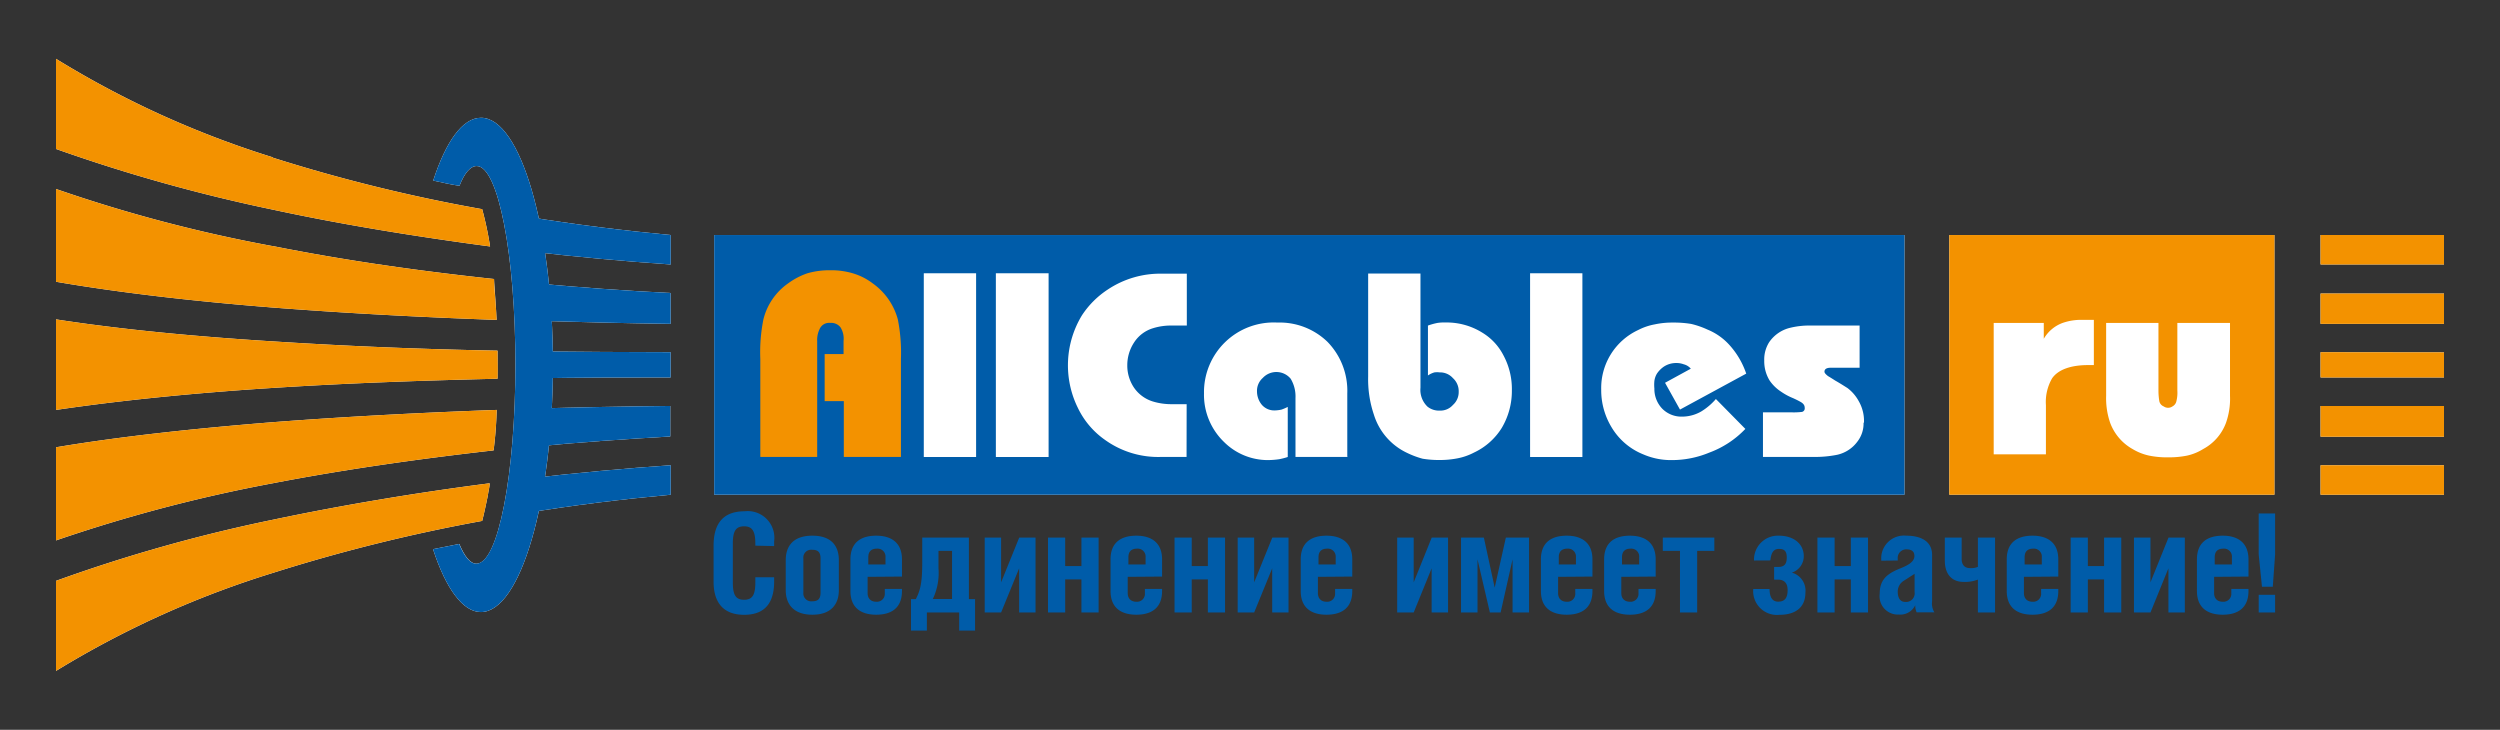
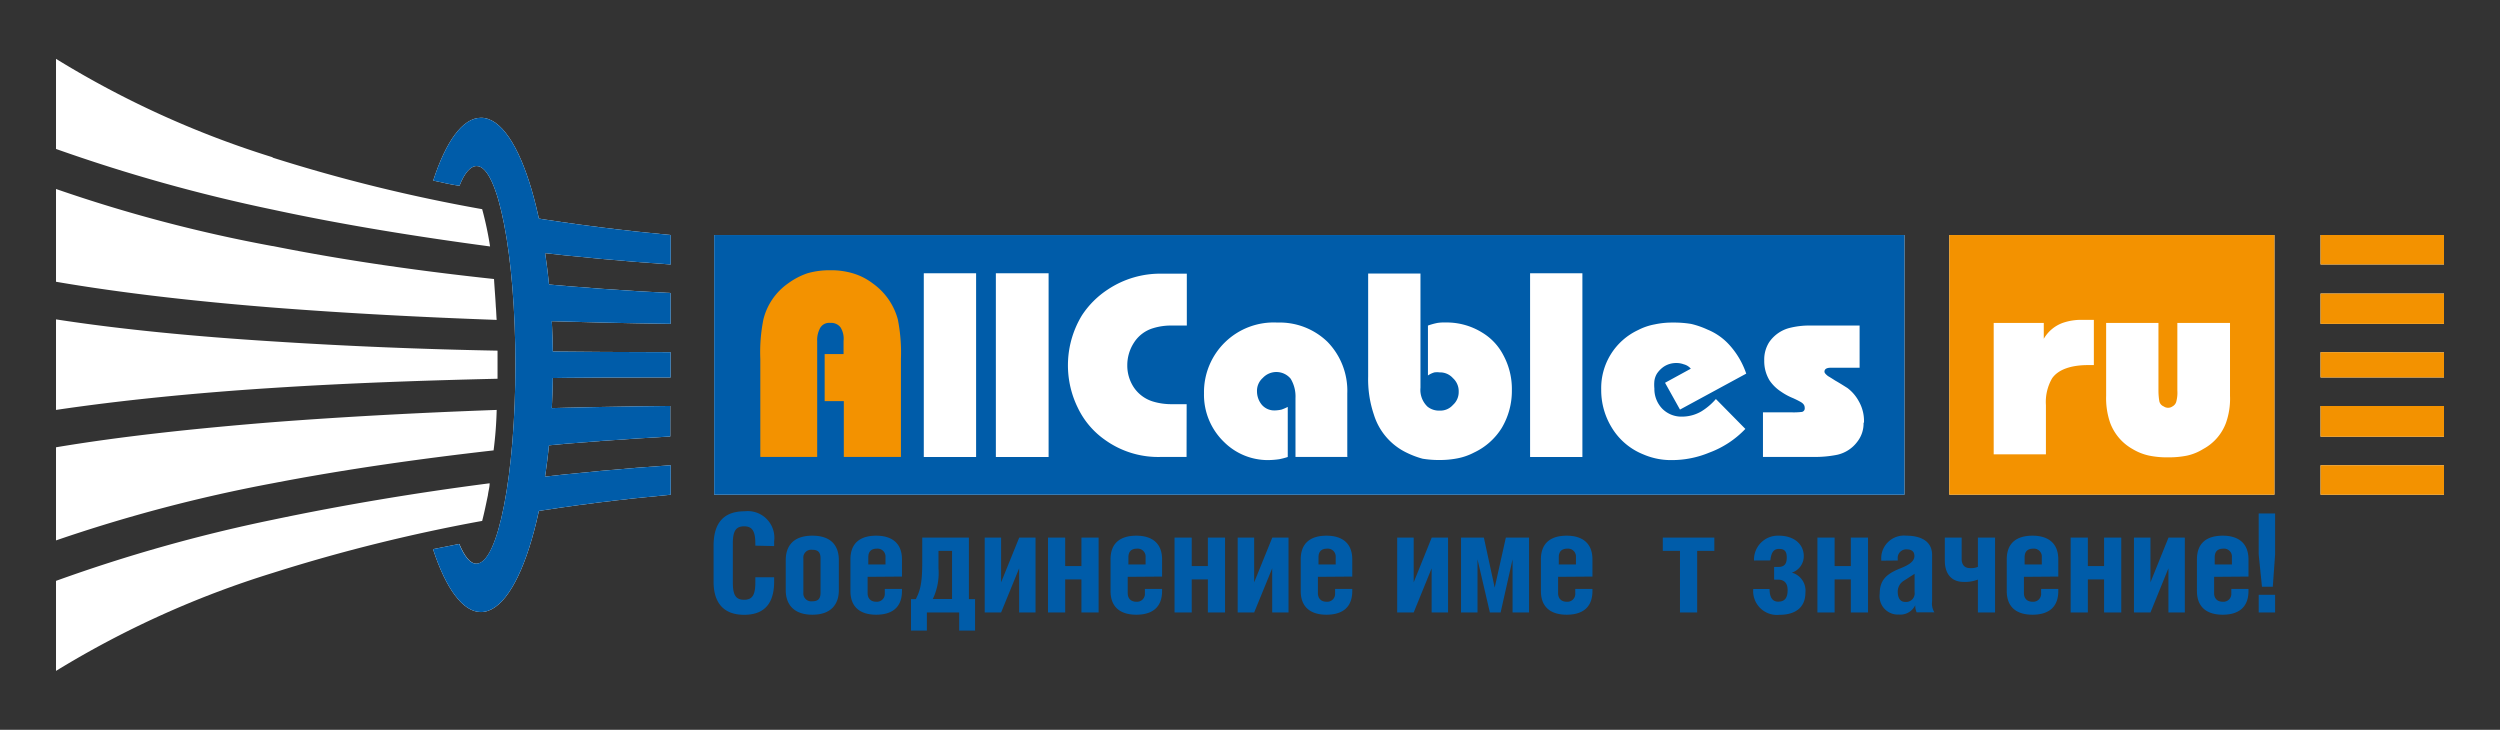
<svg xmlns="http://www.w3.org/2000/svg" id="Слой_1" data-name="Слой 1" viewBox="0 0 291.03 84.96">
  <rect x="0" y="0" width="291.03" height="84.96" fill="#333333" stroke="none" />
  <defs>
    <style>.cls-1{fill:#fff;}.cls-1,.cls-2,.cls-3{fill-rule:evenodd;}.cls-2,.cls-4{fill:#005ca9;}.cls-3{fill:#f39200;}</style>
  </defs>
  <title>AllCables_ru</title>
  <path class="cls-1" d="M221.7,27.36V57.59H83.14V27.36Z" />
  <path class="cls-1" d="M31.74,24.4c8.28,1.79,16.93,3.17,25.31,4.29a39.34,39.34,0,0,0-.92-4.34,191.33,191.33,0,0,1-24.39-6V24.4Zm0,42.3V60.51C40,58.77,48.61,57.34,57,56.26c0,.46-.15.92-.2,1.38-.21,1-.41,2-.67,3A198.5,198.5,0,0,0,31.74,66.7Zm0-10.44c8.44-1.63,17.18-2.86,25.72-3.83a45.56,45.56,0,0,0,.36-4.71c-8.59.31-17.49.77-26.08,1.43v7.11Zm0-11.1V39.74c8.64.56,17.54.92,26.18,1.08,0,1.12,0,2.2,0,3.27-8.64.2-17.54.51-26.18,1.07Zm0-9.36V28.64c8.44,1.69,17.18,2.92,25.77,3.84.06,1.07.16,2.2.21,3.22.05.51.05,1,.1,1.54C49.18,36.93,40.33,36.47,31.74,35.8ZM6.52,17.34A193.47,193.47,0,0,0,31.74,24.4V18.31A110.56,110.56,0,0,1,6.52,6.85V17.34Zm25.22,11.3V35.8c-8.95-.71-17.6-1.69-25.22-3V22a172.11,172.11,0,0,0,25.22,6.65Zm0,11.1v5.42c-8.95.57-17.6,1.43-25.22,2.56V37.18c7.62,1.18,16.27,2,25.22,2.56Zm0,9.41v7.11A178.64,178.64,0,0,0,6.52,62.91V52.07c7.62-1.28,16.27-2.2,25.22-2.92Zm0,11.36A182.93,182.93,0,0,0,6.52,67.62V78.1A110.9,110.9,0,0,1,31.74,66.7Z" />
  <path class="cls-1" d="M60.84,59.79c5.93-1,11.76-1.69,17.24-2.2V54.16c-5.27.36-10.9.88-16.63,1.54-.2,1.53-.35,2.91-.61,4.09Zm.67-30.53c5.72.66,11.3,1.17,16.57,1.53V27.36c-5.43-.51-11.2-1.22-17.14-2.2.26,1.23.41,2.61.57,4.1Zm.56,8.08c5.52.15,10.89.3,16,.36V34.11c-5.17-.25-10.64-.66-16.27-1.17.1,1.43.21,2.91.26,4.4Zm0,6.7c5.47-.1,10.84-.1,16-.1V41c-5.07,0-10.44-.05-16-.1V44Zm-.36,8c5.63-.56,11.1-.92,16.32-1.23V47.26c-5.12.05-10.54.15-16.06.31C62,49.1,61.86,50.58,61.76,52Z" />
  <path class="cls-1" d="M50.41,63.93c1.48,4.56,3.47,7.32,5.57,7.32,4.6,0,8.39-12.94,8.39-28.8S60.58,13.71,56,13.71c-2.15,0-4.09,2.76-5.57,7.31,1,.21,2,.46,3.06.61.57-1.48,1.28-2.3,2-2.3C58,19.33,60,29.72,60,42.45S58,65.62,55.47,65.62c-.72,0-1.38-.82-2-2.3Z" />
  <path class="cls-1" d="M226.92,27.36V57.59h37.85V27.36Z" />
  <path class="cls-1" d="M284.51,57.59H270.14V54.16h14.37v3.43Zm0-30.23v3.43H270.14V27.36Zm0,6.81V37.7H270.14V34.17Zm0,6.85v2.92H270.14V41Zm0,6.24v3.58H270.14V47.26Z" />
  <path class="cls-1" d="M243.75,42.5h-.67c-2,0-3.48.52-4.19,1.54a5.5,5.5,0,0,0-.72,3.12v5.73h-6.09V37.59h5.84v1.85a4.21,4.21,0,0,1,2.2-1.85,6.54,6.54,0,0,1,2.4-.35h1.23V42.5Zm15.85,3.58a8.45,8.45,0,0,1-.46,3.12,5.69,5.69,0,0,1-2.66,3.07,5.93,5.93,0,0,1-1.89.77,10.6,10.6,0,0,1-2.2.2,10.29,10.29,0,0,1-2.2-.2,6.3,6.3,0,0,1-1.94-.77,5.81,5.81,0,0,1-2.61-3.07,8.82,8.82,0,0,1-.46-3.12V37.59h6.09v7.88a7.59,7.59,0,0,0,.1,1.23.84.84,0,0,0,.51.61.89.89,0,0,0,1,0,.89.89,0,0,0,.46-.61,4,4,0,0,0,.11-1.23V37.59h6.13Z" />
-   <path class="cls-1" d="M216.94,49.2a3.43,3.43,0,0,1-.71,2.2,4,4,0,0,1-2.35,1.54,13,13,0,0,1-2.87.25h-5.78V48h3.28a8,8,0,0,0,1.27-.05.42.42,0,0,0,.31-.47c0-.3-.15-.51-.51-.71s-.61-.31-.82-.41a6.83,6.83,0,0,1-1.43-.77A4.74,4.74,0,0,1,206,44.29a4.28,4.28,0,0,1-.62-2.3,3.77,3.77,0,0,1,.57-2.15,4.12,4.12,0,0,1,2.25-1.63,9.37,9.37,0,0,1,2.71-.31h5.57v4.91h-3.37c-.47,0-.72.15-.72.46,0,.15.16.31.41.51.1.06.36.21.82.51.72.41,1.18.72,1.43.87a4.75,4.75,0,0,1,1.33,1.54,4.63,4.63,0,0,1,.61,2.5Zm-94.88,4h-6.13V31.81h6.13V53.19Zm-8.44,0h-6.08V31.81h6.08V53.19Zm89.67-9.71-7.72,4.19-1.74-3.12,3-1.64a1.58,1.58,0,0,0-.82-.51,2.39,2.39,0,0,0-.86-.15,2.59,2.59,0,0,0-1.44.41,3,3,0,0,0-.82.82,2.22,2.22,0,0,0-.3.86,4.37,4.37,0,0,0,0,.88,3.3,3.3,0,0,0,.92,2.35,3.13,3.13,0,0,0,2.3.92,4.47,4.47,0,0,0,2.25-.61,7.21,7.21,0,0,0,1.69-1.44l3.42,3.48a11,11,0,0,1-4.19,2.76,11.34,11.34,0,0,1-4.29.87,8.13,8.13,0,0,1-3.38-.66,7.54,7.54,0,0,1-3.68-3.12,8.33,8.33,0,0,1-1.23-4.45,7.45,7.45,0,0,1,4.3-6.91,6.92,6.92,0,0,1,1.94-.66,9.62,9.62,0,0,1,2.09-.21,12.33,12.33,0,0,1,2.15.16,10,10,0,0,1,1.9.66,7,7,0,0,1,2.5,1.74,9.5,9.5,0,0,1,2,3.38Zm-19.08,9.71h-6.09V31.81h6.09V53.19ZM176,45.42a8.44,8.44,0,0,1-1.17,4.4,7.59,7.59,0,0,1-3.22,2.86,7.1,7.1,0,0,1-1.9.67,10.52,10.52,0,0,1-2.09.2,11.57,11.57,0,0,1-2-.15,10.2,10.2,0,0,1-1.79-.67,7.29,7.29,0,0,1-3.88-4.45,12.88,12.88,0,0,1-.67-4.44v-12h6.09v13.3a2.72,2.72,0,0,0,.81,2.2,2.18,2.18,0,0,0,1.44.46,1.94,1.94,0,0,0,1.53-.66,2,2,0,0,0,.67-1.54,2.05,2.05,0,0,0-.67-1.58,2,2,0,0,0-1.53-.67,2.6,2.6,0,0,0-.62,0,2.51,2.51,0,0,0-.76.36V37.9a7.9,7.9,0,0,1,1.12-.31,5.69,5.69,0,0,1,1-.05,7.84,7.84,0,0,1,4.2,1.18A6.6,6.6,0,0,1,175,41.33a8.27,8.27,0,0,1,1,4.09ZM156.9,53.19h-6.09V46.34a4.13,4.13,0,0,0-.56-2.25A2.16,2.16,0,0,0,147,44a2,2,0,0,0-.67,1.58,2.45,2.45,0,0,0,.56,1.54,1.91,1.91,0,0,0,1.49.66,4,4,0,0,0,.81-.1,6.21,6.21,0,0,0,.72-.31v5.83a8.77,8.77,0,0,1-1,.26,10.23,10.23,0,0,1-1.28.1,7.23,7.23,0,0,1-5.12-2.09,7.63,7.63,0,0,1-2.35-5.68,8.11,8.11,0,0,1,8.54-8.24,8,8,0,0,1,5.83,2.25,8.13,8.13,0,0,1,2.31,6v7.36Zm-18.77,0h-2.87a10.62,10.62,0,0,1-6.65-2,9.6,9.6,0,0,1-3.12-3.68,11.2,11.2,0,0,1,.46-10.8,10.38,10.38,0,0,1,3-3,11,11,0,0,1,6.34-1.85h2.87V37.9h-1.64a7,7,0,0,0-2.3.31A4,4,0,0,0,132,39.9a4.81,4.81,0,0,0-.77,2.6,4.6,4.6,0,0,0,.77,2.61,4.14,4.14,0,0,0,2.25,1.64,7.38,7.38,0,0,0,2.25.3h1.64Z" />
+   <path class="cls-1" d="M216.94,49.2a3.43,3.43,0,0,1-.71,2.2,4,4,0,0,1-2.35,1.54,13,13,0,0,1-2.87.25h-5.78V48h3.28a8,8,0,0,0,1.27-.05.42.42,0,0,0,.31-.47c0-.3-.15-.51-.51-.71s-.61-.31-.82-.41a6.83,6.83,0,0,1-1.43-.77A4.74,4.74,0,0,1,206,44.29a4.28,4.28,0,0,1-.62-2.3,3.77,3.77,0,0,1,.57-2.15,4.12,4.12,0,0,1,2.25-1.63,9.37,9.37,0,0,1,2.71-.31h5.57v4.91h-3.37c-.47,0-.72.15-.72.46,0,.15.16.31.41.51.1.06.36.21.82.51.72.41,1.18.72,1.43.87a4.75,4.75,0,0,1,1.33,1.54,4.63,4.63,0,0,1,.61,2.5Zm-94.88,4h-6.13h6.13V53.19Zm-8.44,0h-6.08V31.81h6.08V53.19Zm89.67-9.71-7.72,4.19-1.74-3.12,3-1.64a1.58,1.58,0,0,0-.82-.51,2.39,2.39,0,0,0-.86-.15,2.59,2.59,0,0,0-1.44.41,3,3,0,0,0-.82.82,2.22,2.22,0,0,0-.3.86,4.37,4.37,0,0,0,0,.88,3.3,3.3,0,0,0,.92,2.35,3.13,3.13,0,0,0,2.3.92,4.47,4.47,0,0,0,2.25-.61,7.21,7.21,0,0,0,1.69-1.44l3.42,3.48a11,11,0,0,1-4.19,2.76,11.34,11.34,0,0,1-4.29.87,8.13,8.13,0,0,1-3.38-.66,7.54,7.54,0,0,1-3.68-3.12,8.33,8.33,0,0,1-1.23-4.45,7.45,7.45,0,0,1,4.3-6.91,6.92,6.92,0,0,1,1.94-.66,9.62,9.62,0,0,1,2.09-.21,12.33,12.33,0,0,1,2.15.16,10,10,0,0,1,1.9.66,7,7,0,0,1,2.5,1.74,9.5,9.5,0,0,1,2,3.38Zm-19.08,9.71h-6.09V31.81h6.09V53.19ZM176,45.42a8.44,8.44,0,0,1-1.17,4.4,7.59,7.59,0,0,1-3.22,2.86,7.1,7.1,0,0,1-1.9.67,10.52,10.52,0,0,1-2.09.2,11.57,11.57,0,0,1-2-.15,10.2,10.2,0,0,1-1.79-.67,7.29,7.29,0,0,1-3.88-4.45,12.88,12.88,0,0,1-.67-4.44v-12h6.09v13.3a2.72,2.72,0,0,0,.81,2.2,2.18,2.18,0,0,0,1.44.46,1.94,1.94,0,0,0,1.53-.66,2,2,0,0,0,.67-1.54,2.05,2.05,0,0,0-.67-1.58,2,2,0,0,0-1.53-.67,2.6,2.6,0,0,0-.62,0,2.51,2.51,0,0,0-.76.36V37.9a7.9,7.9,0,0,1,1.12-.31,5.69,5.69,0,0,1,1-.05,7.84,7.84,0,0,1,4.2,1.18A6.6,6.6,0,0,1,175,41.33a8.27,8.27,0,0,1,1,4.09ZM156.9,53.19h-6.09V46.34a4.13,4.13,0,0,0-.56-2.25A2.16,2.16,0,0,0,147,44a2,2,0,0,0-.67,1.58,2.45,2.45,0,0,0,.56,1.54,1.91,1.91,0,0,0,1.49.66,4,4,0,0,0,.81-.1,6.21,6.21,0,0,0,.72-.31v5.83a8.77,8.77,0,0,1-1,.26,10.23,10.23,0,0,1-1.28.1,7.23,7.23,0,0,1-5.12-2.09,7.63,7.63,0,0,1-2.35-5.68,8.11,8.11,0,0,1,8.54-8.24,8,8,0,0,1,5.83,2.25,8.13,8.13,0,0,1,2.31,6v7.36Zm-18.77,0h-2.87a10.62,10.62,0,0,1-6.65-2,9.6,9.6,0,0,1-3.12-3.68,11.2,11.2,0,0,1,.46-10.8,10.38,10.38,0,0,1,3-3,11,11,0,0,1,6.34-1.85h2.87V37.9h-1.64a7,7,0,0,0-2.3.31A4,4,0,0,0,132,39.9a4.81,4.81,0,0,0-.77,2.6,4.6,4.6,0,0,0,.77,2.61,4.14,4.14,0,0,0,2.25,1.64,7.38,7.38,0,0,0,2.25.3h1.64Z" />
  <path class="cls-1" d="M104.88,53.19H98.23V46.7H96V41.22h2.2V39.69a2.48,2.48,0,0,0-.36-1.59,1.37,1.37,0,0,0-1.18-.51,1.21,1.21,0,0,0-1.27.77,2.83,2.83,0,0,0-.26,1.33v13.5H88.51V41.79a19.38,19.38,0,0,1,.36-4.61A7.22,7.22,0,0,1,91.73,33,8.41,8.41,0,0,1,94,31.81a9.36,9.36,0,0,1,2.65-.35,8.9,8.9,0,0,1,2.61.35A7.23,7.23,0,0,1,101.61,33a7.54,7.54,0,0,1,2.91,4.19,20,20,0,0,1,.36,4.61Z" />
  <path class="cls-2" d="M221.7,27.36V57.59H83.14V27.36Z" />
-   <path class="cls-3" d="M31.74,24.4c8.28,1.79,16.93,3.17,25.31,4.29a39.34,39.34,0,0,0-.92-4.34,191.33,191.33,0,0,1-24.39-6V24.4Zm0,42.3V60.51C40,58.77,48.62,57.34,57,56.26c0,.46-.15.92-.2,1.38-.2,1-.41,2-.67,3A198.5,198.5,0,0,0,31.74,66.7Zm0-10.44c8.44-1.63,17.18-2.86,25.72-3.83a45.56,45.56,0,0,0,.36-4.71c-8.59.31-17.49.77-26.08,1.43v7.11Zm0-11.1V39.74c8.64.56,17.54.92,26.18,1.08,0,1.12.06,2.2,0,3.27-8.64.2-17.54.51-26.18,1.07Zm0-9.36V28.64c8.44,1.69,17.18,2.92,25.78,3.84,0,1.07.15,2.2.2,3.22.05.51.05,1,.1,1.54C49.18,36.93,40.33,36.47,31.74,35.8ZM6.52,17.34A193.47,193.47,0,0,0,31.74,24.4V18.31A110.56,110.56,0,0,1,6.52,6.85V17.34Zm25.22,11.3V35.8c-8.95-.71-17.6-1.69-25.22-3V22a172.11,172.11,0,0,0,25.22,6.65Zm0,11.1v5.42c-8.95.57-17.6,1.43-25.22,2.56V37.18c7.62,1.18,16.27,2,25.22,2.56Zm0,9.41v7.11A178.64,178.64,0,0,0,6.52,62.91V52.07c7.62-1.28,16.27-2.2,25.22-2.92Zm0,11.36A182.93,182.93,0,0,0,6.52,67.62V78.1A110.9,110.9,0,0,1,31.74,66.7Z" />
  <path class="cls-2" d="M60.84,59.79c5.93-1,11.76-1.69,17.24-2.2V54.16c-5.27.36-10.9.88-16.63,1.54-.2,1.53-.35,2.91-.61,4.09Zm.67-30.53c5.72.66,11.3,1.17,16.57,1.53V27.36c-5.43-.51-11.2-1.22-17.14-2.2.26,1.23.41,2.61.57,4.1Zm.56,8.08c5.52.15,10.89.3,16,.36V34.11c-5.17-.25-10.64-.66-16.27-1.17.1,1.43.21,2.91.26,4.4Zm0,6.7c5.47-.1,10.84-.1,16-.1V41c-5.07,0-10.44-.05-16-.1V44Zm-.36,8c5.63-.56,11.1-.92,16.32-1.23V47.26c-5.12.05-10.54.15-16.06.31C62,49.1,61.86,50.58,61.76,52Z" />
  <path class="cls-2" d="M50.41,63.93c1.48,4.56,3.47,7.32,5.57,7.32,4.6,0,8.39-12.94,8.39-28.8S60.58,13.71,56,13.71c-2.15,0-4.09,2.76-5.57,7.31,1,.21,2,.46,3.06.61.57-1.48,1.28-2.3,2-2.3C58,19.33,60,29.72,60,42.45s-2,23.17-4.55,23.17c-.72,0-1.38-.82-2-2.3Z" />
  <path class="cls-3" d="M226.92,27.36V57.59h37.85V27.36Z" />
  <path class="cls-3" d="M284.51,57.59H270.14V54.16h14.37v3.43Zm0-30.23v3.43H270.14V27.36Zm0,6.81V37.7H270.14V34.17Zm0,6.85v2.92H270.14V41Zm0,6.24v3.58H270.14V47.26Z" />
  <path class="cls-1" d="M243.75,42.5h-.67c-2,0-3.48.52-4.19,1.54a5.5,5.5,0,0,0-.72,3.12v5.73h-6.08V37.59h5.83v1.85a4.21,4.21,0,0,1,2.2-1.85,6.54,6.54,0,0,1,2.4-.35h1.23V42.5Zm15.85,3.58a8.45,8.45,0,0,1-.46,3.12,5.69,5.69,0,0,1-2.66,3.07,5.93,5.93,0,0,1-1.89.77,10.6,10.6,0,0,1-2.2.2,10.29,10.29,0,0,1-2.2-.2,6.3,6.3,0,0,1-1.94-.77,5.81,5.81,0,0,1-2.61-3.07,8.82,8.82,0,0,1-.46-3.12V37.59h6.09v7.88a7.59,7.59,0,0,0,.1,1.23.84.84,0,0,0,.51.61.88.88,0,0,0,.51.16.86.86,0,0,0,.51-.16.89.89,0,0,0,.46-.61,4,4,0,0,0,.11-1.23V37.59h6.13Z" />
  <path class="cls-1" d="M216.94,49.2a3.43,3.43,0,0,1-.71,2.2,4,4,0,0,1-2.35,1.54,13,13,0,0,1-2.87.25h-5.78V48h3.28a8,8,0,0,0,1.27-.05.42.42,0,0,0,.31-.47c0-.3-.15-.51-.51-.71s-.61-.31-.82-.41a7.14,7.14,0,0,1-1.43-.77A4.74,4.74,0,0,1,206,44.29a4.28,4.28,0,0,1-.62-2.3,3.77,3.77,0,0,1,.57-2.15,4.12,4.12,0,0,1,2.25-1.63,9.37,9.37,0,0,1,2.71-.31h5.57v4.91h-3.37c-.46,0-.72.15-.72.46,0,.15.16.31.41.51.1.06.36.21.82.51.72.41,1.18.72,1.43.87a4.75,4.75,0,0,1,1.33,1.54,4.63,4.63,0,0,1,.61,2.5Zm-94.87,4h-6.14V31.81h6.14V53.19Zm-8.44,0h-6.09V31.81h6.09V53.19Zm89.66-9.71-7.72,4.19-1.74-3.12,3-1.64a1.58,1.58,0,0,0-.82-.51,2.39,2.39,0,0,0-.86-.15,2.59,2.59,0,0,0-1.44.41,3,3,0,0,0-.82.82,2.22,2.22,0,0,0-.3.86,4.37,4.37,0,0,0,0,.88,3.3,3.3,0,0,0,.92,2.35,3.13,3.13,0,0,0,2.3.92,4.47,4.47,0,0,0,2.25-.61,7.21,7.21,0,0,0,1.69-1.44l3.43,3.48a11.07,11.07,0,0,1-4.2,2.76,11.34,11.34,0,0,1-4.29.87,8.13,8.13,0,0,1-3.38-.66,7.58,7.58,0,0,1-3.68-3.12,8.33,8.33,0,0,1-1.23-4.45,7.45,7.45,0,0,1,4.3-6.91,6.92,6.92,0,0,1,1.94-.66,9.65,9.65,0,0,1,2.1-.21,12.29,12.29,0,0,1,2.14.16,10,10,0,0,1,1.9.66,7,7,0,0,1,2.5,1.74,9.5,9.5,0,0,1,2,3.38Zm-19.08,9.71h-6.09V31.81h6.09V53.19ZM176,45.42a8.44,8.44,0,0,1-1.18,4.4,7.59,7.59,0,0,1-3.22,2.86,7,7,0,0,1-1.9.67,10.52,10.52,0,0,1-2.09.2,11.65,11.65,0,0,1-2-.15,10.2,10.2,0,0,1-1.79-.67,7.29,7.29,0,0,1-3.88-4.45,12.88,12.88,0,0,1-.67-4.44v-12h6.09v13.3a2.69,2.69,0,0,0,.82,2.2,2.14,2.14,0,0,0,1.43.46,1.94,1.94,0,0,0,1.53-.66,2,2,0,0,0,.67-1.54,2.05,2.05,0,0,0-.67-1.58,2,2,0,0,0-1.53-.67,2.6,2.6,0,0,0-.62,0,2.51,2.51,0,0,0-.76.36V37.9a7.9,7.9,0,0,1,1.12-.31,5.69,5.69,0,0,1,1-.05,7.84,7.84,0,0,1,4.2,1.18A6.6,6.6,0,0,1,175,41.33a8.28,8.28,0,0,1,1,4.09ZM156.9,53.19h-6.09V46.34a4,4,0,0,0-.56-2.25A2.16,2.16,0,0,0,147,44a2,2,0,0,0-.67,1.58,2.45,2.45,0,0,0,.56,1.54,1.91,1.91,0,0,0,1.49.66,4,4,0,0,0,.81-.1,6.21,6.21,0,0,0,.72-.31v5.83a8.77,8.77,0,0,1-1,.26,10.23,10.23,0,0,1-1.28.1,7.23,7.23,0,0,1-5.12-2.09,7.63,7.63,0,0,1-2.35-5.68,8.11,8.11,0,0,1,8.54-8.24,8,8,0,0,1,5.84,2.25,8.16,8.16,0,0,1,2.3,6v7.36Zm-18.77,0h-2.87a10.62,10.62,0,0,1-6.65-2,9.6,9.6,0,0,1-3.12-3.68,11.2,11.2,0,0,1,.46-10.8,10.38,10.38,0,0,1,3-3,11,11,0,0,1,6.34-1.85h2.87V37.9h-1.64a7,7,0,0,0-2.3.31A4,4,0,0,0,132,39.9a4.81,4.81,0,0,0-.77,2.6,4.6,4.6,0,0,0,.77,2.61,4.14,4.14,0,0,0,2.25,1.64,7.38,7.38,0,0,0,2.25.3h1.64Z" />
  <path class="cls-3" d="M104.88,53.19H98.23V46.7H96V41.22h2.2V39.69a2.48,2.48,0,0,0-.36-1.59,1.37,1.37,0,0,0-1.18-.51,1.21,1.21,0,0,0-1.27.77,2.83,2.83,0,0,0-.26,1.33v13.5H88.51V41.79a19.38,19.38,0,0,1,.36-4.61A7.22,7.22,0,0,1,91.73,33,8.41,8.41,0,0,1,94,31.81a9.36,9.36,0,0,1,2.65-.35,8.9,8.9,0,0,1,2.61.35A7.23,7.23,0,0,1,101.61,33a7.54,7.54,0,0,1,2.91,4.19,20,20,0,0,1,.36,4.61Z" />
  <path class="cls-4" d="M87.93,63.52v-.25c0-1.45-.37-2-1.3-2s-1.32.5-1.32,2v4.55c0,1.5.38,2,1.31,2s1.31-.51,1.31-2V67.2h2.19v.49c0,2.1-.76,3.88-3.49,3.88s-3.56-1.8-3.56-3.84V63.52c0-2.69,1.22-4,3.6-4A3.1,3.1,0,0,1,90.12,63v.57Z" />
  <path class="cls-4" d="M97.65,65.2v3.52c0,1.51-.8,2.84-3.08,2.84s-3.1-1.33-3.1-2.84V65.2c0-1.52.77-2.84,3.1-2.84S97.65,63.68,97.65,65.2ZM93.52,65v4a.92.92,0,0,0,1,1c.64,0,1-.22,1-1V65c0-.82-.4-1-1-1A.91.91,0,0,0,93.52,65Z" />
  <path class="cls-4" d="M101,67.15v1.9c0,.64.4,1,1,1a.92.92,0,0,0,1-1v-.49h2v.24c0,2-1.26,2.76-3,2.76s-3-.78-3-2.76V65.12c0-2,1.26-2.76,3-2.76s3,.8,3,2.76v2Zm2.08-1.44v-.84a.92.92,0,0,0-1-1c-.64,0-1,.32-1,1v.84Z" />
  <path class="cls-4" d="M107.36,65.47V62.58h5.43v7.17h.72v3.66h-1.85V71.3H107.9v2.11h-1.85V69.75h.56C107.14,68.73,107.36,67.82,107.36,65.47Zm3.47-1.34h-1.58v2a7.06,7.06,0,0,1-.66,3.6h2.24Z" />
  <path class="cls-4" d="M116.54,62.58v5.21l2.11-5.21h1.9V71.3h-1.91V66.16l-2.1,5.14h-1.91V62.58Z" />
  <path class="cls-4" d="M124,65.9h1.89V62.58h2V71.3h-2V67.45H124V71.3h-2V62.58h2Z" />
  <path class="cls-4" d="M131.28,67.15v1.9c0,.64.4,1,1,1a.92.92,0,0,0,1-1v-.49h2v.24c0,2-1.26,2.76-3,2.76s-3-.78-3-2.76V65.12c0-2,1.26-2.76,3-2.76s3,.8,3,2.76v2Zm2.08-1.44v-.84a.92.92,0,0,0-1-1c-.64,0-1,.32-1,1v.84Z" />
  <path class="cls-4" d="M138.73,65.9h1.88V62.58h2V71.3h-2V67.45h-1.88V71.3h-2V62.58h2Z" />
  <path class="cls-4" d="M146,62.58v5.21l2.11-5.21H150V71.3H148.1V66.16L146,71.3h-1.92V62.58Z" />
  <path class="cls-4" d="M153.42,67.15v1.9c0,.64.4,1,1,1a.92.92,0,0,0,1-1v-.49h2v.24c0,2-1.26,2.76-3,2.76s-3-.78-3-2.76V65.12c0-2,1.26-2.76,3-2.76s3,.8,3,2.76v2Zm2.07-1.44v-.84a.92.92,0,0,0-1-1c-.64,0-1,.32-1,1v.84Z" />
  <path class="cls-4" d="M164.57,62.58v5.21l2.1-5.21h1.9V71.3h-1.91V66.16l-2.09,5.14h-1.92V62.58Z" />
  <path class="cls-4" d="M172.74,62.58,174,68.41l1.3-5.83H178V71.3h-1.92V65.12h0l-1.39,6.18h-1.25L172,65.12h0V71.3h-1.92V62.58Z" />
  <path class="cls-4" d="M181.38,67.15v1.9c0,.64.4,1,1,1a.92.92,0,0,0,1-1v-.49h2v.24c0,2-1.26,2.76-3,2.76s-3-.78-3-2.76V65.12c0-2,1.26-2.76,3-2.76s3,.8,3,2.76v2Zm2.08-1.44v-.84a.92.92,0,0,0-1-1c-.64,0-1,.32-1,1v.84Z" />
-   <path class="cls-4" d="M188.74,67.15v1.9c0,.64.4,1,1,1a.92.92,0,0,0,1-1v-.49h2v.24c0,2-1.26,2.76-3,2.76s-3-.78-3-2.76V65.12c0-2,1.26-2.76,3-2.76s3,.8,3,2.76v2Zm2.08-1.44v-.84a.92.92,0,0,0-1-1c-.64,0-1,.32-1,1v.84Z" />
  <path class="cls-4" d="M199.57,62.58v1.55h-2V71.3h-2V64.13h-2V62.58Z" />
  <path class="cls-4" d="M204.19,65.25a2.78,2.78,0,0,1,2.9-2.89c1.69,0,2.89.94,2.89,2.38a2,2,0,0,1-1.39,1.92A2.17,2.17,0,0,1,210.17,69c0,1.72-1.18,2.57-3,2.57a2.77,2.77,0,0,1-3.07-3H206c0,.75.2,1.47,1,1.47s1.1-.48,1.1-1.34-.43-1.22-1.1-1.22h-.47V66H207c.78,0,1-.42,1-1.1s-.22-1-.91-1-.91.54-1,1.34Z" />
  <path class="cls-4" d="M213.57,65.9h1.89V62.58h2V71.3h-2V67.45h-1.89V71.3h-2V62.58h2Z" />
  <path class="cls-4" d="M219,65.27v-.43a2.65,2.65,0,0,1,2.92-2.48c1.69,0,3,.65,3,2.23V70a2,2,0,0,0,.26,1.28h-2.06a1.79,1.79,0,0,1-.16-.83,1.92,1.92,0,0,1-1.9,1.09,2.13,2.13,0,0,1-2.24-2.41c0-1.52.7-2.26,2.22-2.89,1-.4,1.82-.79,1.82-1.52,0-.53-.33-.77-.94-.77a1,1,0,0,0-1,1.12v.18Zm2.59,2.36a1.47,1.47,0,0,0-.67,1.25c0,.65.24,1.19.86,1.19a1,1,0,0,0,1.1-1.15V66.8Z" />
  <path class="cls-4" d="M228.36,62.58v2.48c0,.68.34,1.07.94,1.07a2,2,0,0,0,.95-.14V62.58h2V71.3h-2V67.47a4.13,4.13,0,0,1-1.68.27c-1.2,0-2.17-.73-2.17-2.49V62.58Z" />
  <path class="cls-4" d="M235.61,67.15v1.9c0,.64.4,1,1,1a.92.92,0,0,0,1-1v-.49h2v.24c0,2-1.26,2.76-3,2.76s-3-.78-3-2.76V65.12c0-2,1.26-2.76,3-2.76s3,.8,3,2.76v2Zm2.08-1.44v-.84a.92.92,0,0,0-1-1c-.64,0-1,.32-1,1v.84Z" />
  <path class="cls-4" d="M243.05,65.9h1.89V62.58h2V71.3h-2V67.45h-1.89V71.3h-2V62.58h2Z" />
  <path class="cls-4" d="M250.34,62.58v5.21l2.1-5.21h1.9V71.3h-1.91V66.16l-2.09,5.14h-1.92V62.58Z" />
  <path class="cls-4" d="M257.75,67.15v1.9c0,.64.4,1,1,1a.92.92,0,0,0,1-1v-.49h2v.24c0,2-1.27,2.76-3,2.76s-3-.78-3-2.76V65.12c0-2,1.26-2.76,3-2.76s3,.8,3,2.76v2Zm2.07-1.44v-.84a.92.92,0,0,0-1-1c-.64,0-1,.32-1,1v.84Z" />
  <path class="cls-4" d="M264.85,59.77v4.78l-.27,3.75h-1.26l-.38-3.75V59.77Zm0,9.47V71.3h-1.91V69.24Z" />
</svg>